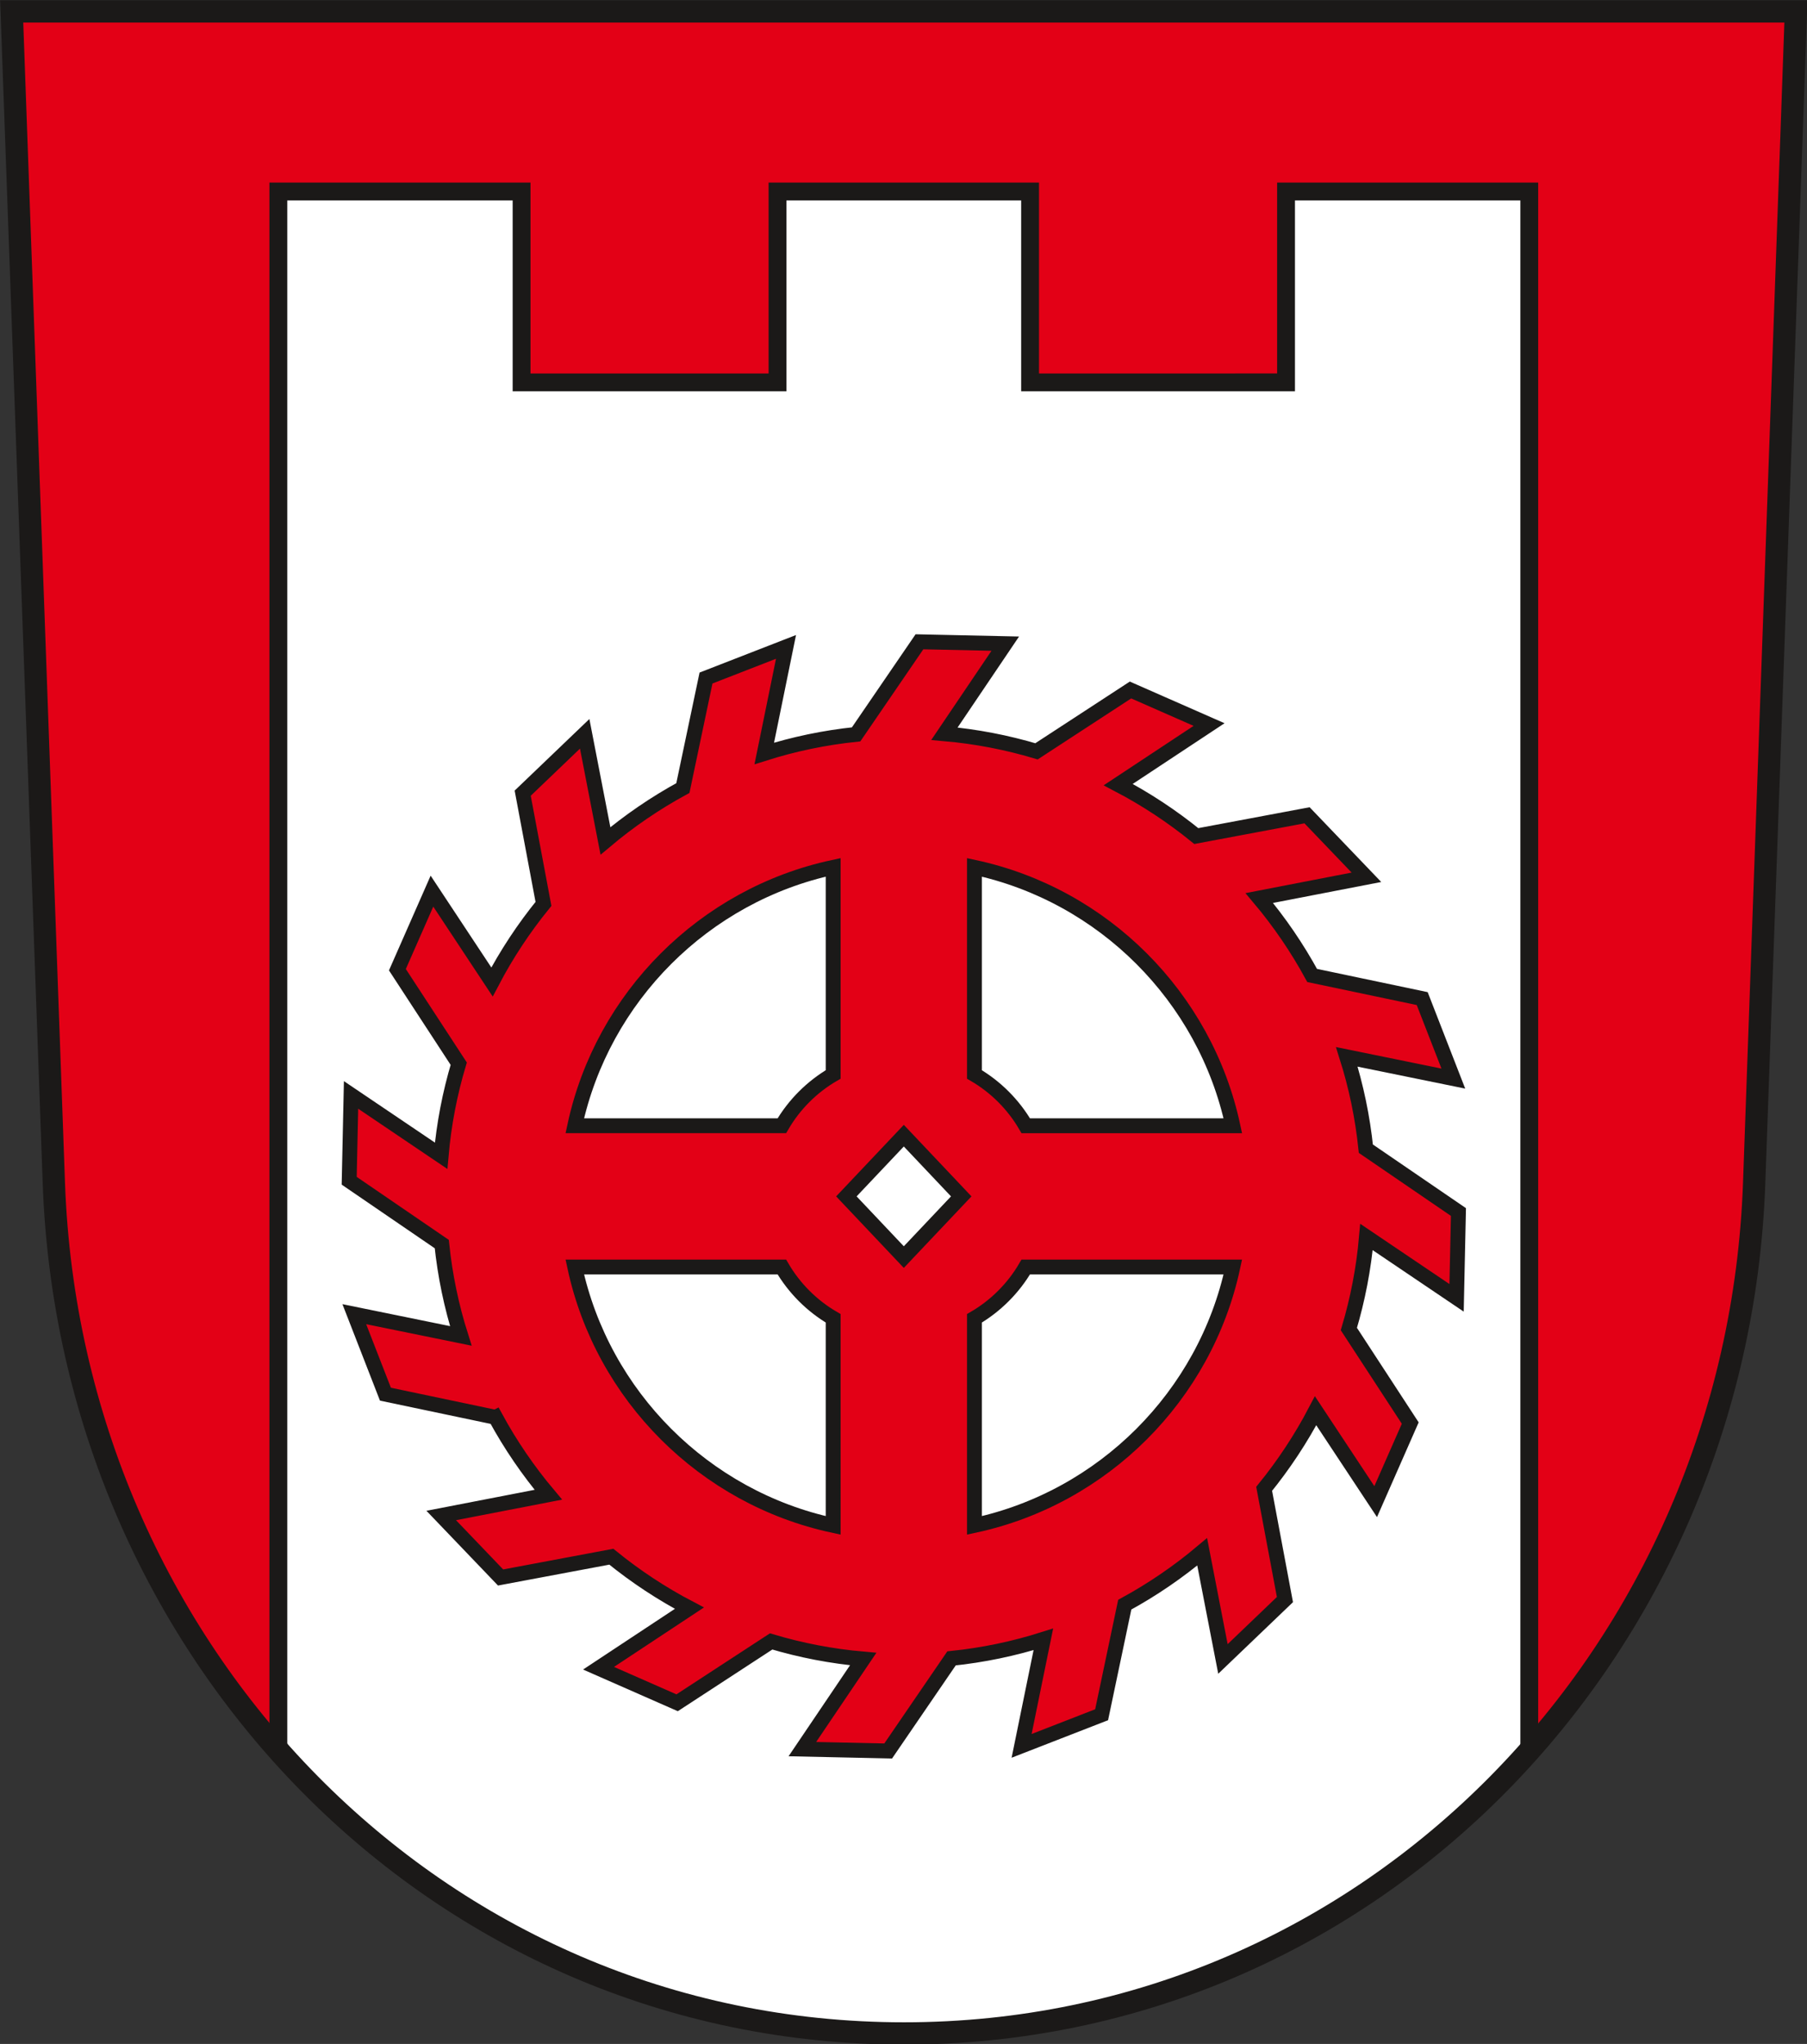
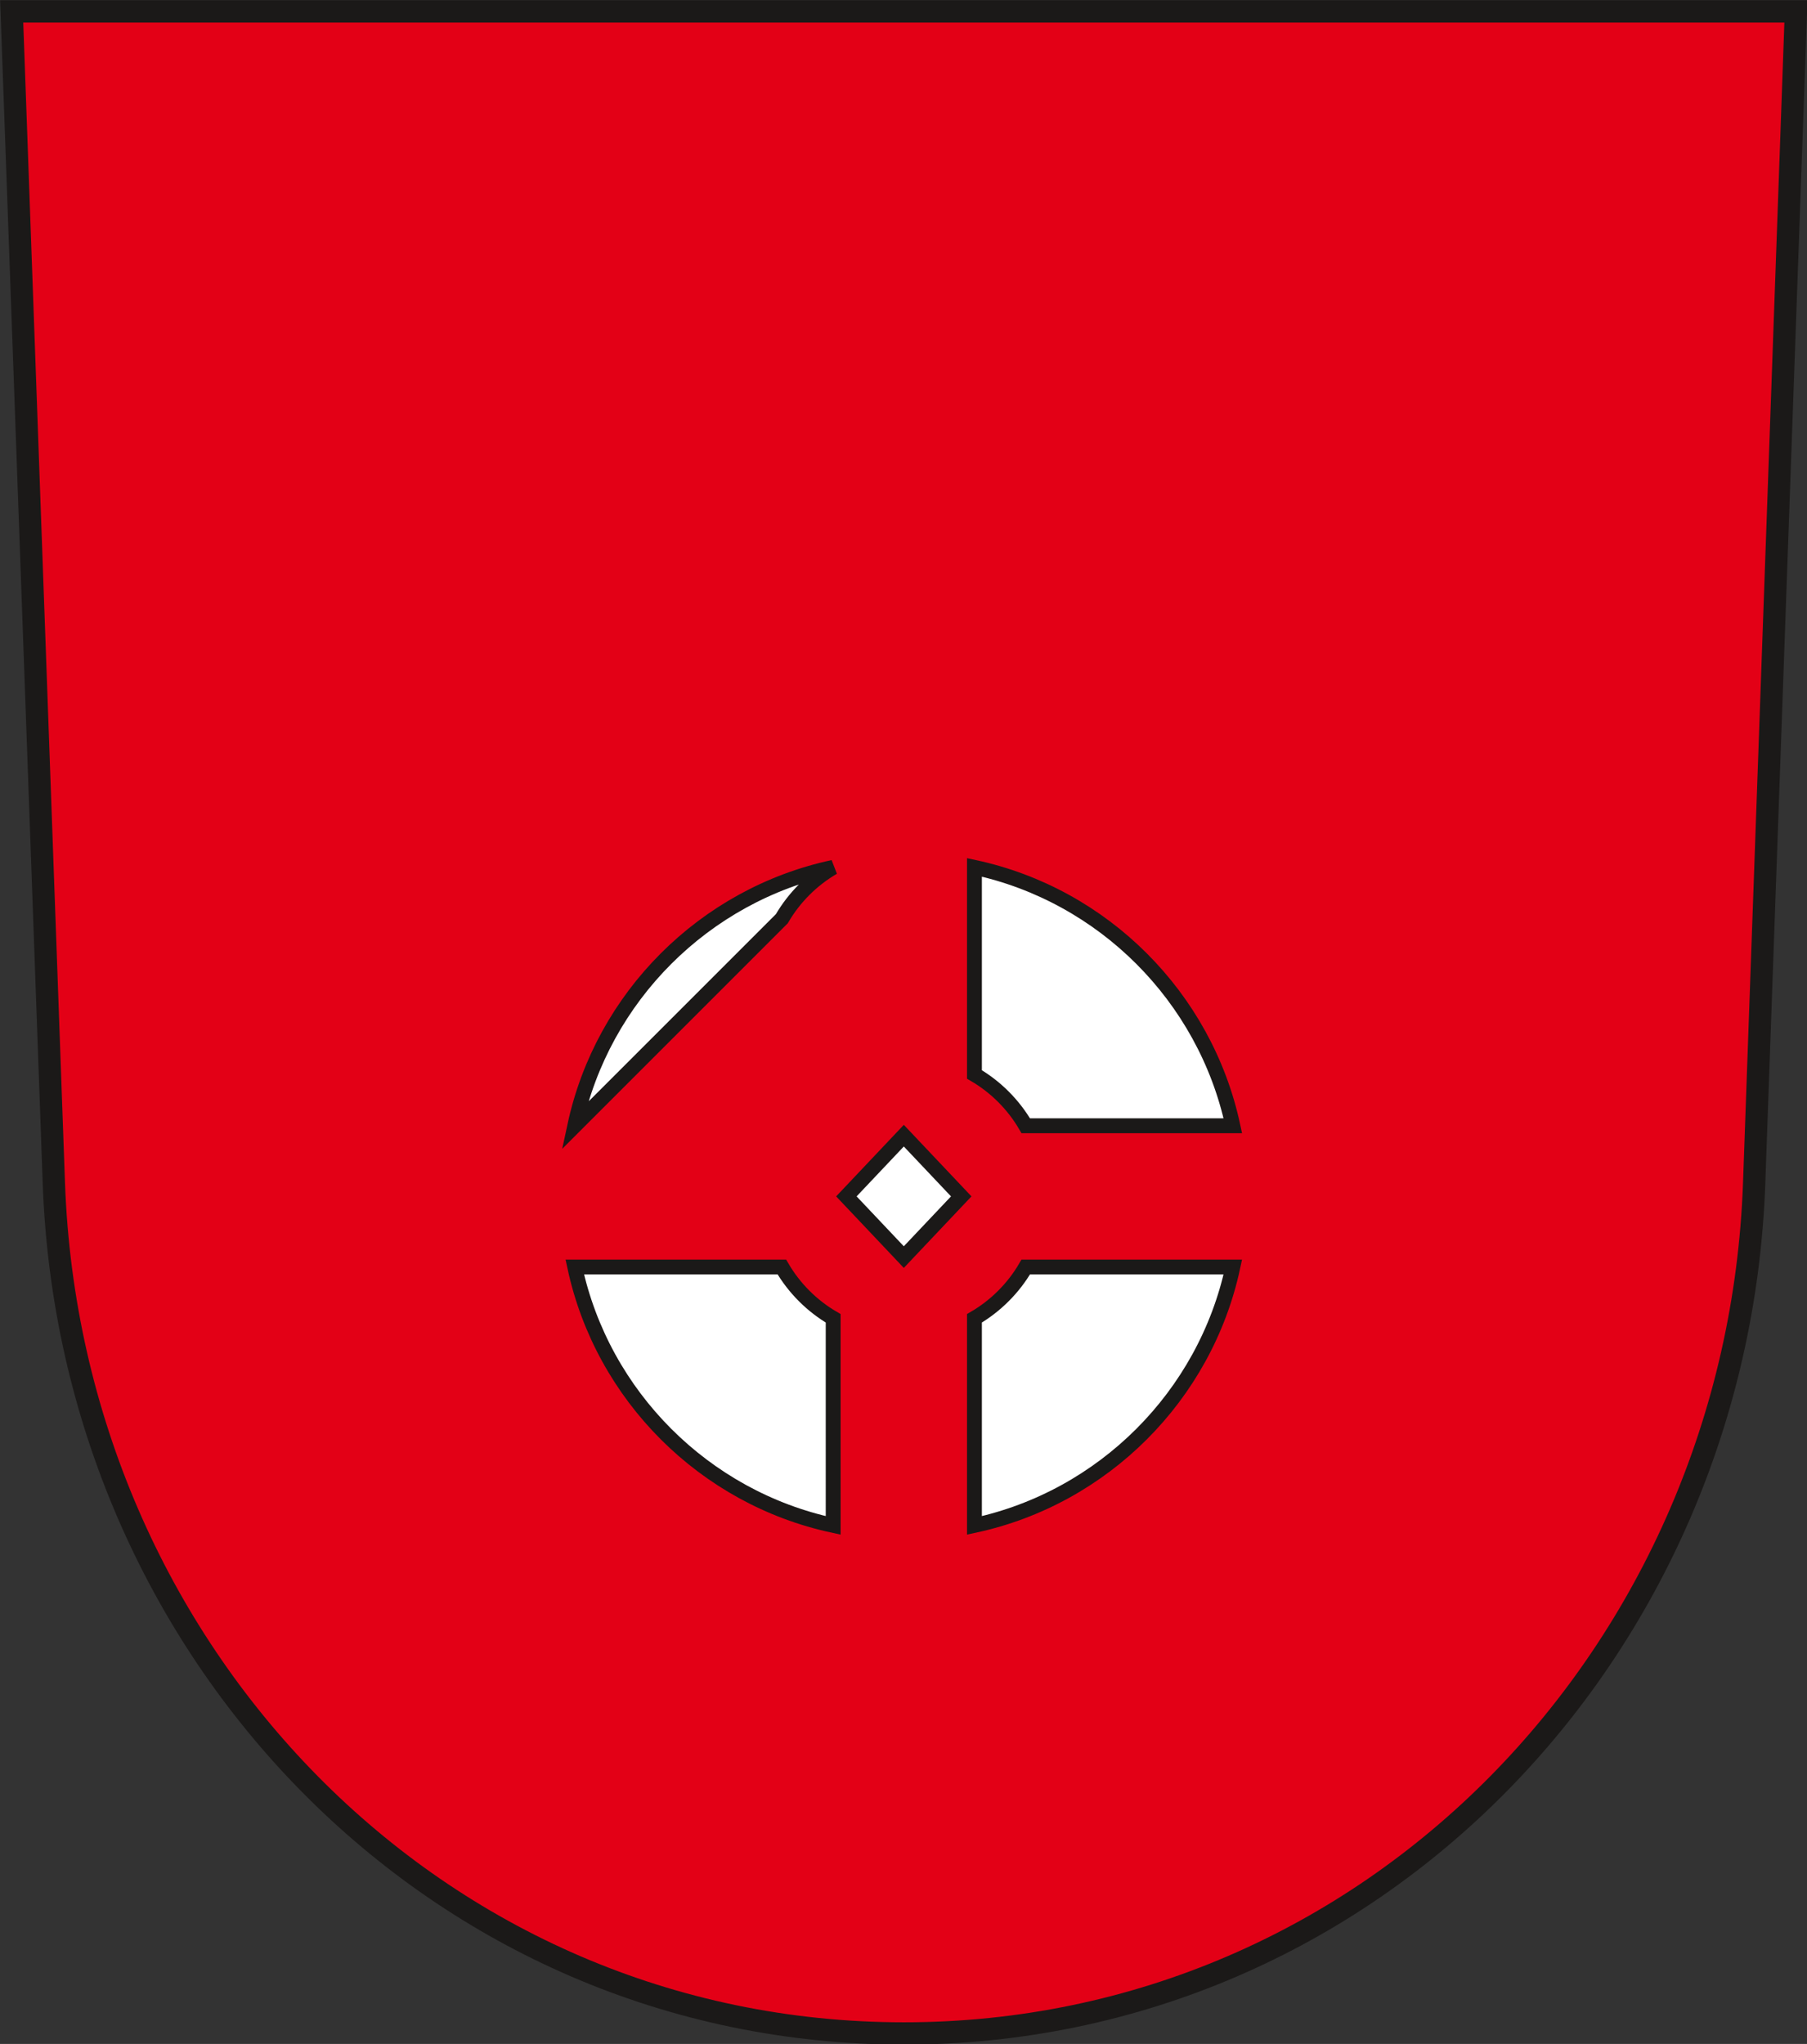
<svg xmlns="http://www.w3.org/2000/svg" xmlns:ns1="http://sodipodi.sourceforge.net/DTD/sodipodi-0.dtd" xmlns:ns2="http://www.inkscape.org/namespaces/inkscape" version="1.1" width="288" height="325.779" id="svg172" viewBox="0 0 288 325.779" ns1:docname="Wappen Oelper.svg" ns2:version="0.92.3 (2405546, 2018-03-11)">
  <rect x="0" y="0" width="288" height="325.779" fill="#333333" stroke="none" />
  <defs id="defs176" />
  <ns1:namedview pagecolor="#ffffff" bordercolor="#666666" borderopacity="1" objecttolerance="10" gridtolerance="10" guidetolerance="10" ns2:pageopacity="0" ns2:pageshadow="2" ns2:window-width="1600" ns2:window-height="850" id="namedview174" showgrid="false" ns2:zoom="1.5857392" ns2:cx="115.80966" ns2:cy="133.46275" ns2:window-x="-8" ns2:window-y="-8" ns2:window-maximized="1" ns2:current-layer="svg172" />
  <g id="Layer1000" transform="matrix(0.836,0,0,0.836,-109.634,-207.196)">
    <path d="m 133.37,250.016 8.039,223.435 c 3.21,89.21 72.808,162.077 162.077,162.077 89.268,0 158.896,-72.865 162.077,-162.077 l 7.965,-223.435 z" style="fill:#e30016;fill-rule:evenodd" id="path159" ns2:connector-curvature="0" />
-     <path d="m 184.208,581.549 c 29.347,33.091 71.491,53.978 119.278,53.978 47.741,0 89.857,-20.846 119.204,-53.882 V 284.353 h -46.37 v 36.391 H 327.524 v -36.391 h -48.15 v 36.391 H 230.578 v -36.391 h -46.37 z" style="fill:#ffffff;fill-rule:evenodd;stroke:#1b1918;stroke-width:3.402;stroke-linecap:butt;stroke-linejoin:miter;stroke-dasharray:none" id="path161" ns2:connector-curvature="0" />
-     <path d="m 225.603,518.057 -20.981,-4.41 -5.935,-15.252 20.308,4.144 c -1.778,-5.617 -3.01,-11.475 -3.63,-17.508 l -17.652,-12.074 0.354,-16.362 17.171,11.596 c 0.528,-6.043 1.668,-11.915 3.357,-17.554 l -11.692,-17.916 6.588,-14.98 11.448,17.318 c 2.773,-5.296 6.067,-10.281 9.812,-14.884 l -3.961,-21.11 11.819,-11.32 3.957,20.421 c 4.555,-3.831 9.498,-7.214 14.762,-10.077 l 4.41,-20.978 15.252,-5.935 -4.144,20.312 c 5.619,-1.778 11.475,-3.014 17.509,-3.634 l 12.074,-17.652 16.362,0.354 -11.596,17.172 c 6.041,0.529 11.912,1.67 17.551,3.358 l 17.92,-11.694 14.98,6.588 -17.32,11.45 c 5.296,2.773 10.28,6.066 14.884,9.811 l 21.113,-3.962 11.32,11.819 -20.424,3.958 c 3.831,4.554 7.212,9.497 10.076,14.76 l 20.983,4.411 5.935,15.252 -20.309,-4.144 c 1.778,5.618 3.009,11.474 3.63,17.508 l 17.652,12.074 -0.354,16.362 -17.177,-11.6 c -0.528,6.041 -1.672,11.909 -3.359,17.546 l 11.7,17.928 -6.588,14.98 -11.453,-17.325 c -2.772,5.297 -6.064,10.281 -9.809,14.884 l 3.962,21.116 -11.819,11.319 -3.959,-20.426 c -4.554,3.831 -9.497,7.213 -14.76,10.077 l -4.411,20.984 -15.252,5.935 4.144,-20.309 c -5.617,1.778 -11.474,3.009 -17.507,3.63 l -12.075,17.653 -16.362,-0.354 11.599,-17.175 c -6.042,-0.528 -11.912,-1.669 -17.55,-3.357 l -17.924,11.697 -14.98,-6.588 17.32,-11.45 c -5.296,-2.772 -10.279,-6.066 -14.883,-9.811 l -21.113,3.962 -11.319,-11.82 20.422,-3.958 c -3.831,-4.554 -7.212,-9.498 -10.076,-14.761 z" style="fill:#e30016;fill-rule:evenodd;stroke:#1b1918;stroke-width:2.835;stroke-linecap:butt;stroke-linejoin:miter;stroke-dasharray:none" id="path163" ns2:connector-curvature="0" />
    <path d="m 314.397,475.937 -10.948,11.576 -10.948,-11.576 10.948,-11.576 z" style="fill:#ffffff;fill-rule:evenodd;stroke:#1b1918;stroke-width:2.835;stroke-linecap:butt;stroke-linejoin:miter;stroke-dasharray:none" id="path165" ns2:connector-curvature="0" />
-     <path d="m 316.915,413.208 c 24.563,5.283 43.98,24.699 49.262,49.263 h -39.48 c -2.356,-4.046 -5.736,-7.428 -9.782,-9.783 z m 49.262,76.195 c -5.282,24.564 -24.699,43.979 -49.262,49.262 v -39.481 c 4.045,-2.356 7.426,-5.736 9.782,-9.781 z m -76.195,49.262 C 265.419,533.383 246.003,513.966 240.72,489.403 h 39.48 c 2.356,4.045 5.736,7.427 9.782,9.782 z m -49.262,-76.195 c 5.282,-24.564 24.699,-43.98 49.262,-49.263 v 39.479 c -4.046,2.356 -7.427,5.737 -9.783,9.784 z" style="fill:#ffffff;fill-rule:evenodd;stroke:#1b1918;stroke-width:2.835;stroke-linecap:butt;stroke-linejoin:miter;stroke-dasharray:none" id="path167" ns2:connector-curvature="0" />
+     <path d="m 316.915,413.208 c 24.563,5.283 43.98,24.699 49.262,49.263 h -39.48 c -2.356,-4.046 -5.736,-7.428 -9.782,-9.783 z m 49.262,76.195 c -5.282,24.564 -24.699,43.979 -49.262,49.262 v -39.481 c 4.045,-2.356 7.426,-5.736 9.782,-9.781 z m -76.195,49.262 C 265.419,533.383 246.003,513.966 240.72,489.403 h 39.48 c 2.356,4.045 5.736,7.427 9.782,9.782 z m -49.262,-76.195 c 5.282,-24.564 24.699,-43.98 49.262,-49.263 c -4.046,2.356 -7.427,5.737 -9.783,9.784 z" style="fill:#ffffff;fill-rule:evenodd;stroke:#1b1918;stroke-width:2.835;stroke-linecap:butt;stroke-linejoin:miter;stroke-dasharray:none" id="path167" ns2:connector-curvature="0" />
    <path d="m 133.37,250.016 8.039,223.435 c 3.21,89.21 72.808,162.077 162.077,162.077 89.268,0 158.896,-72.865 162.077,-162.077 l 7.965,-223.435 z" style="fill:none;stroke:#1b1918;stroke-width:4.252;stroke-linecap:butt;stroke-linejoin:miter;stroke-dasharray:none" id="path169" ns2:connector-curvature="0" />
  </g>
</svg>